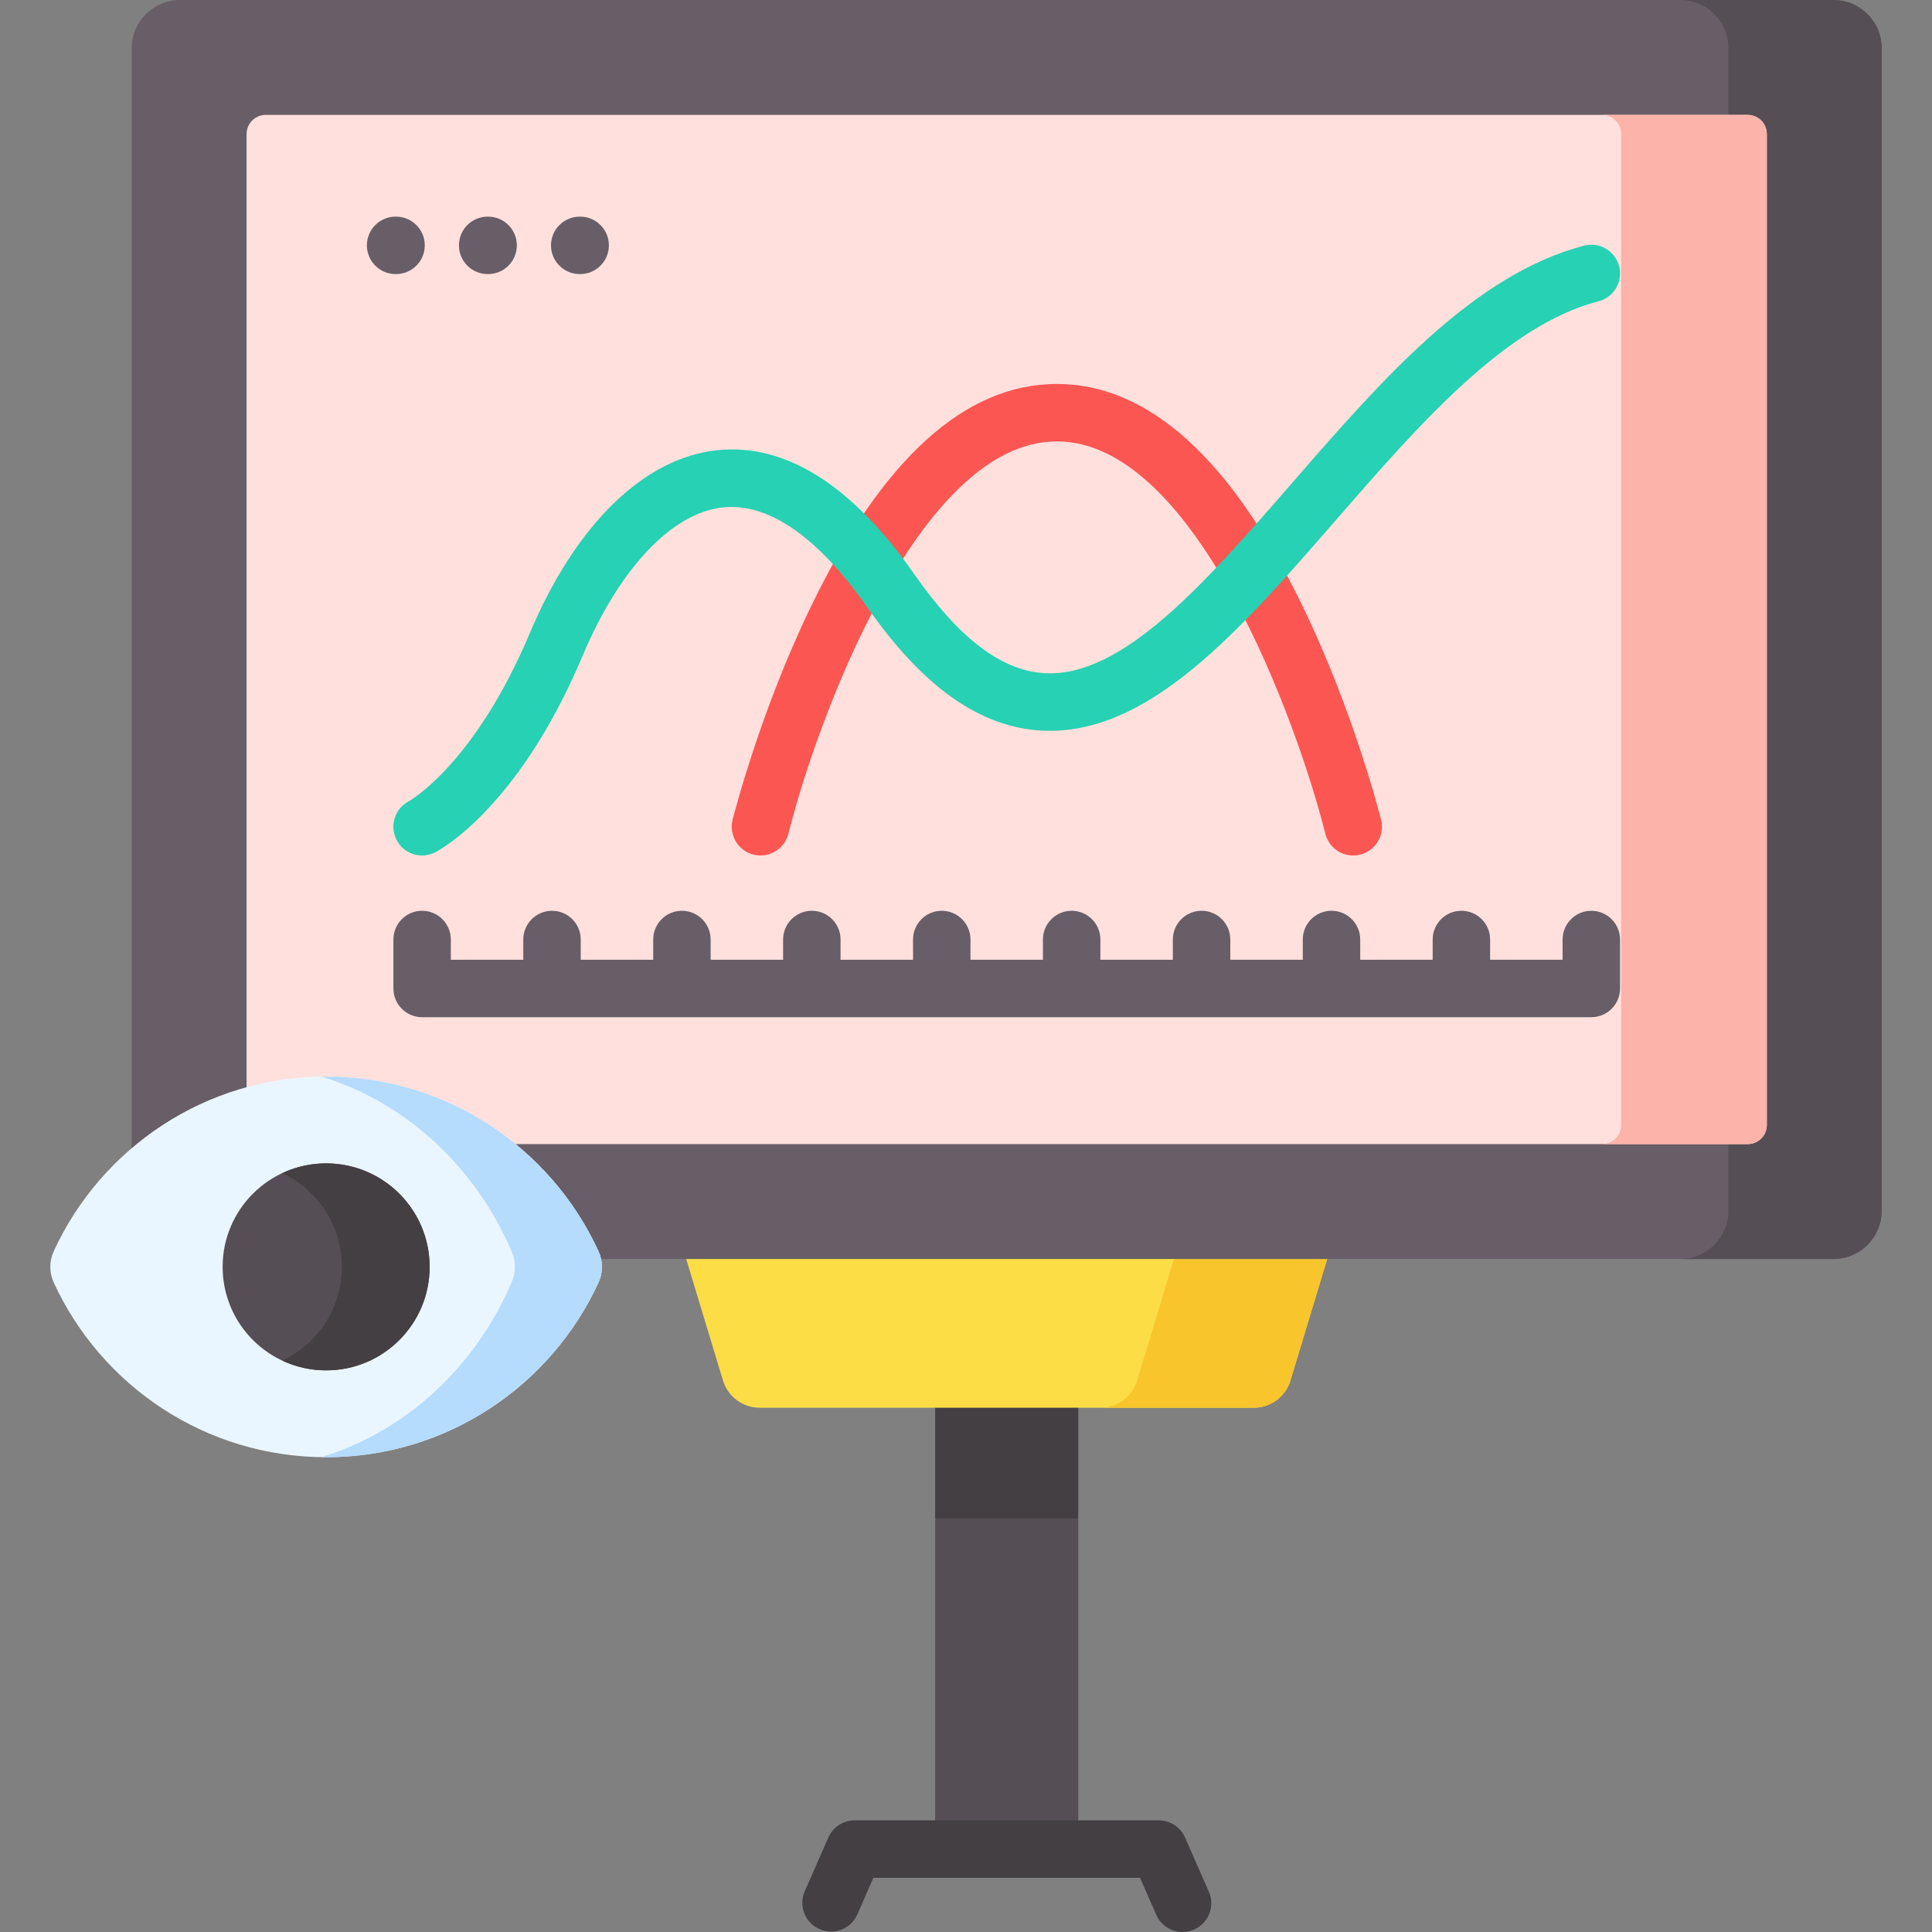
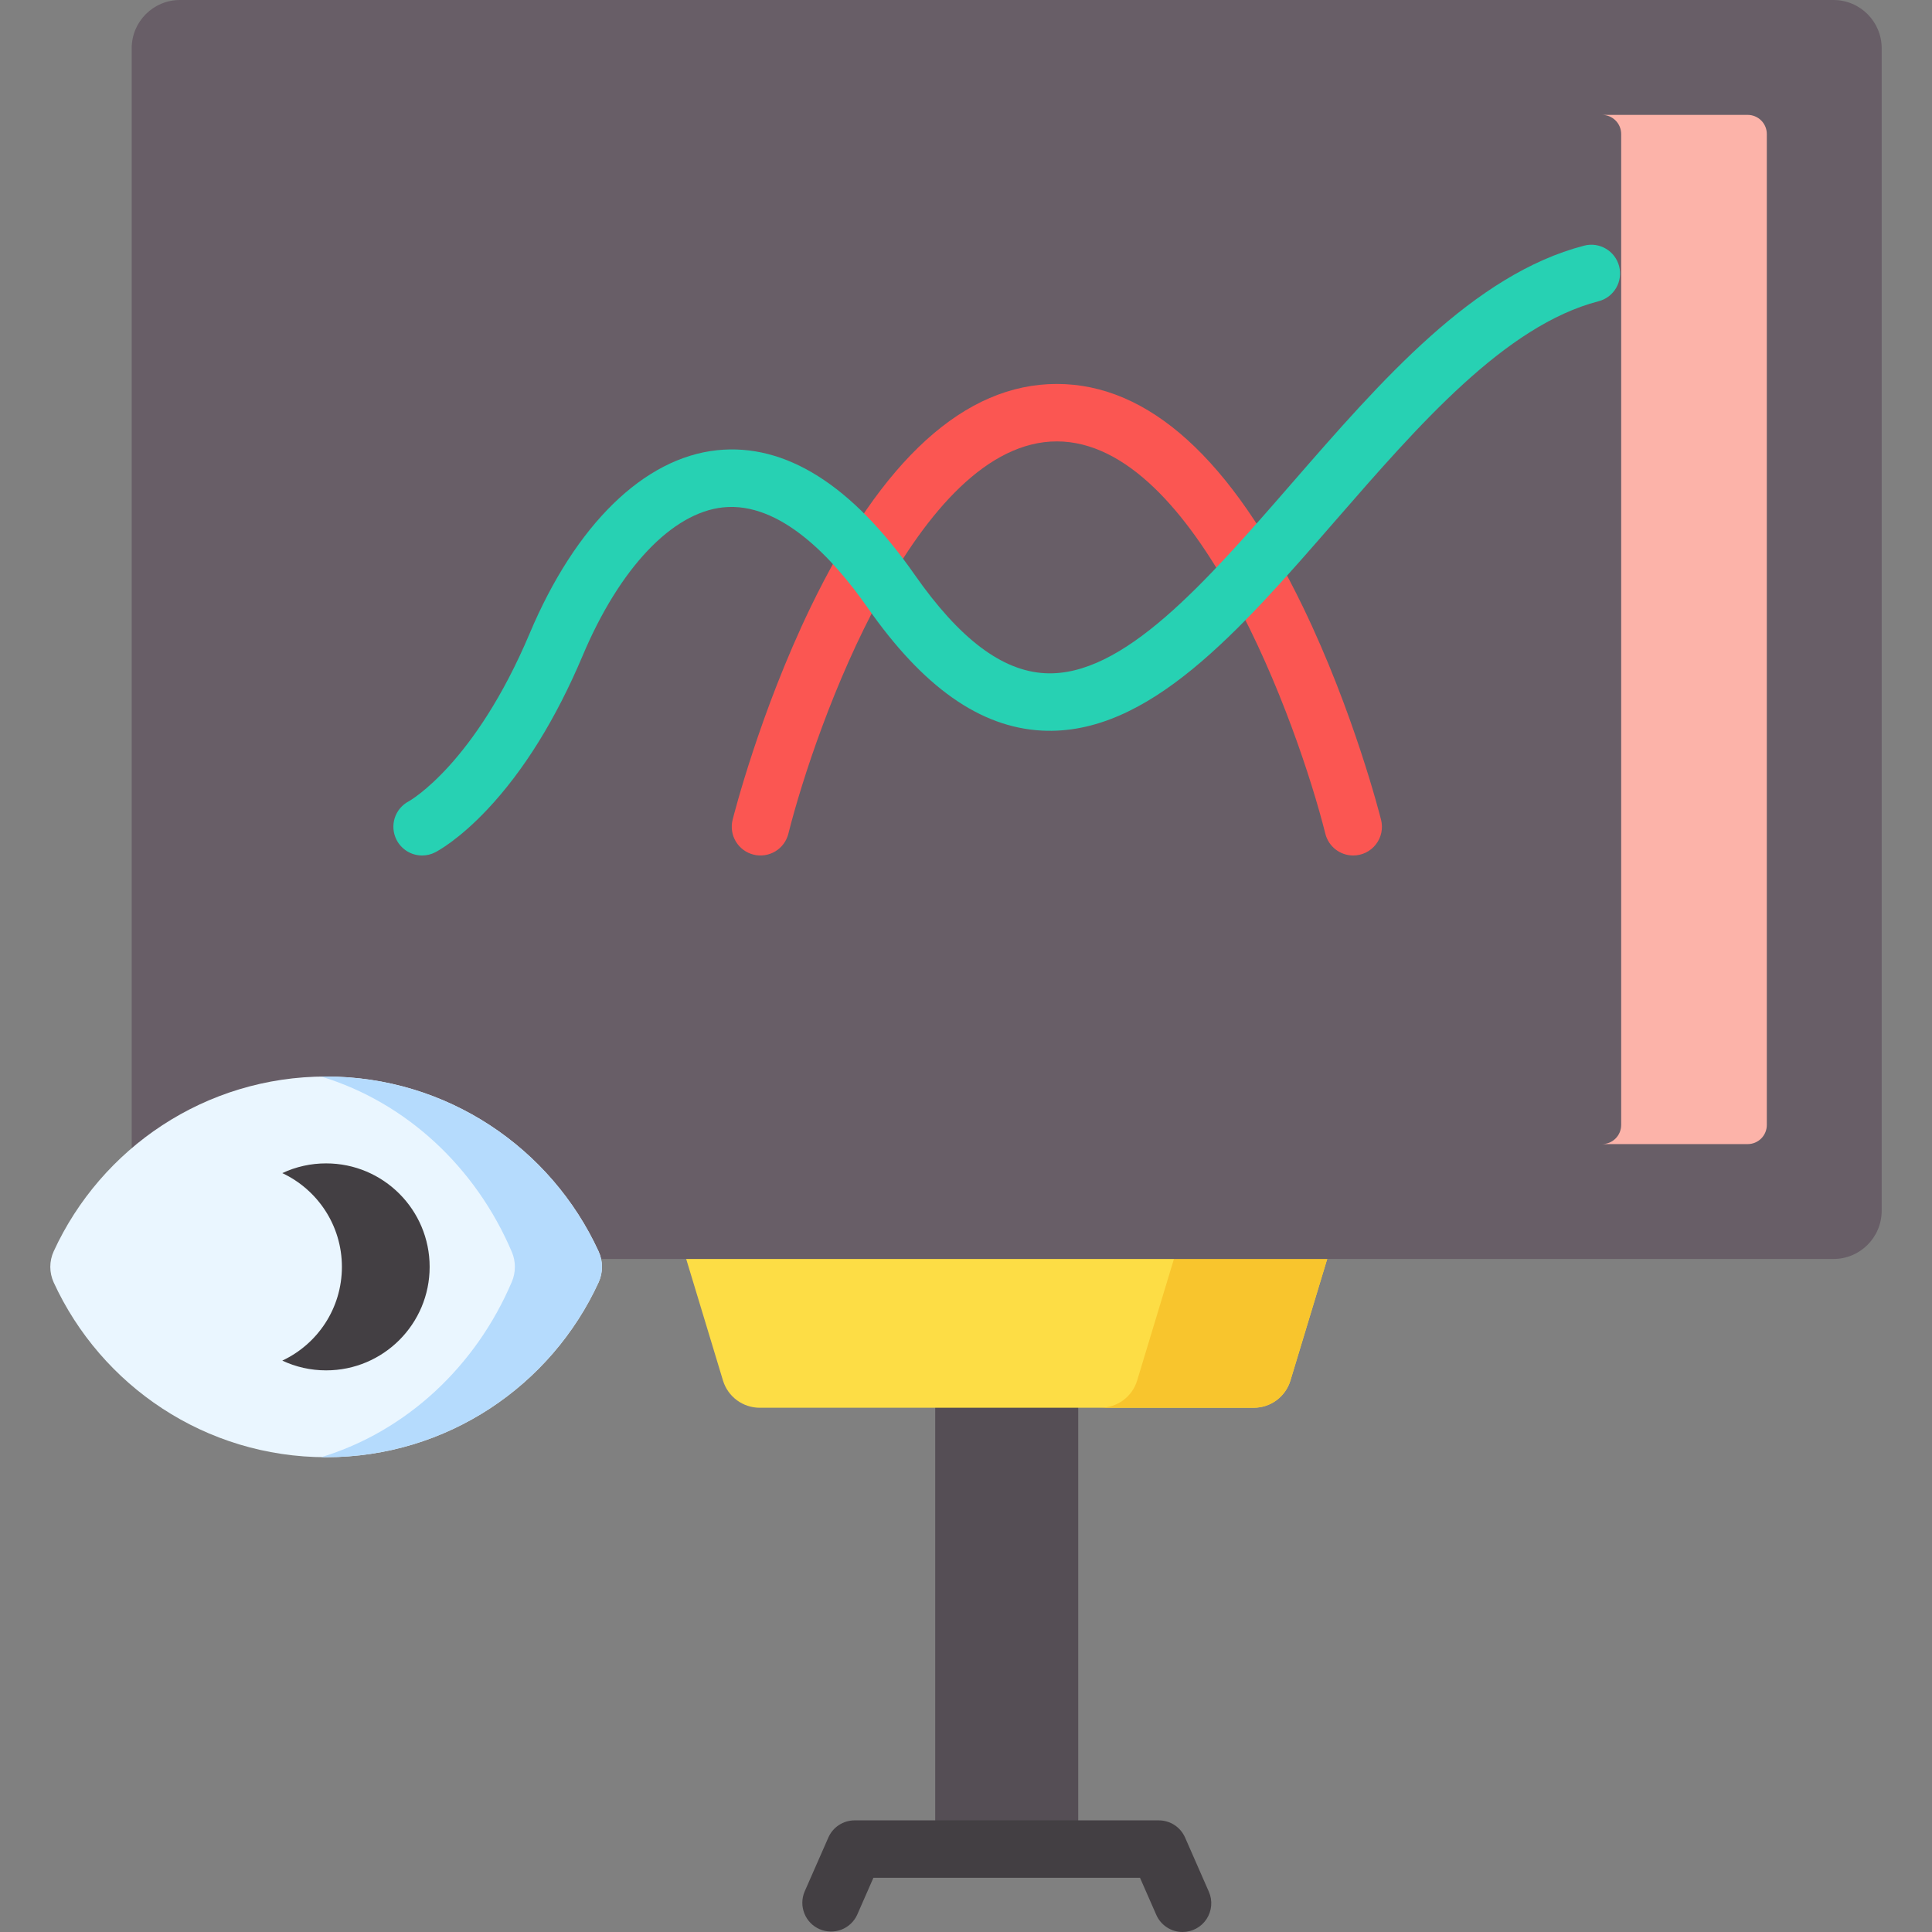
<svg xmlns="http://www.w3.org/2000/svg" width="60" height="60" viewBox="0 0 60 60" fill="none">
  <rect x="0" y="0" width="60" height="60" fill="#808080" stroke="none" />
  <path d="M29.044 42.934H33.485V57.425H29.044V42.934Z" fill="#554E55" />
-   <path d="M29.044 42.934H33.485V47.155H29.044V42.934Z" fill="#433F43" />
  <path d="M40.075 42.874L41.961 36.642H20.567L22.453 42.874C22.527 43.118 22.678 43.332 22.883 43.484C23.088 43.636 23.337 43.719 23.592 43.719H38.937C39.192 43.719 39.441 43.636 39.646 43.484C39.851 43.332 40.001 43.118 40.075 42.874Z" fill="#FDDD45" />
  <path d="M41.961 36.642L40.075 42.874C40.001 43.118 39.85 43.333 39.645 43.485C39.44 43.637 39.192 43.719 38.936 43.718H34.177C34.432 43.718 34.68 43.636 34.885 43.484C35.09 43.332 35.241 43.118 35.315 42.874L37.201 36.642H41.961Z" fill="#F8C52D" />
  <path d="M56.939 39.099H5.588C4.761 39.099 4.09 38.428 4.09 37.601V1.498C4.09 0.671 4.761 0 5.588 0H56.939C57.767 0 58.437 0.671 58.437 1.498V37.601C58.437 38.428 57.767 39.099 56.939 39.099Z" fill="#685E67" />
-   <path d="M58.438 1.498V37.601C58.438 38.428 57.767 39.099 56.94 39.099H52.179C53.007 39.099 53.677 38.428 53.677 37.601V1.498C53.677 0.671 53.006 0 52.179 0H56.94C57.767 0 58.438 0.671 58.438 1.498Z" fill="#554E55" />
-   <path d="M7.658 34.937V4.162C7.658 4.005 7.721 3.854 7.832 3.742C7.944 3.631 8.095 3.568 8.253 3.568H54.275C54.433 3.568 54.584 3.631 54.696 3.742C54.807 3.854 54.87 4.005 54.87 4.162V34.937C54.87 35.094 54.807 35.246 54.696 35.357C54.584 35.469 54.433 35.531 54.275 35.531H8.253C8.095 35.531 7.944 35.469 7.832 35.357C7.721 35.246 7.658 35.094 7.658 34.937Z" fill="#FFE0DD" />
  <path d="M54.87 4.162V34.937C54.87 35.094 54.808 35.245 54.696 35.357C54.585 35.468 54.434 35.531 54.276 35.531H49.753C49.911 35.531 50.062 35.468 50.173 35.357C50.285 35.245 50.347 35.094 50.347 34.937V4.162C50.347 4.005 50.285 3.854 50.173 3.742C50.062 3.631 49.911 3.568 49.753 3.568H54.276C54.434 3.568 54.585 3.631 54.696 3.742C54.808 3.854 54.87 4.005 54.87 4.162Z" fill="#FCB3A9" />
  <path d="M10.129 33.432C6.373 33.432 3.139 35.657 1.668 38.86C1.599 39.011 1.562 39.177 1.562 39.344C1.562 39.511 1.599 39.676 1.668 39.828C3.139 43.03 6.373 45.255 10.129 45.255C13.884 45.255 17.118 43.03 18.589 39.828C18.659 39.676 18.695 39.511 18.695 39.344C18.695 39.177 18.659 39.011 18.589 38.86C17.118 35.657 13.884 33.432 10.129 33.432Z" fill="#EAF6FF" />
  <path d="M18.588 39.827C17.117 43.03 13.883 45.255 10.127 45.255C10.078 45.255 10.027 45.255 9.978 45.254C12.621 44.449 14.781 42.431 15.897 39.804C15.959 39.658 15.99 39.502 15.99 39.344C15.99 39.186 15.959 39.03 15.897 38.884C14.781 36.257 12.621 34.239 9.978 33.434C10.027 33.433 10.077 33.433 10.127 33.433C13.883 33.433 17.117 35.658 18.588 38.861C18.658 39.012 18.694 39.177 18.694 39.344C18.694 39.511 18.658 39.676 18.588 39.827Z" fill="#B5DBFD" />
-   <path d="M10.129 42.558C11.904 42.558 13.343 41.119 13.343 39.344C13.343 37.568 11.904 36.129 10.129 36.129C8.353 36.129 6.914 37.568 6.914 39.344C6.914 41.119 8.353 42.558 10.129 42.558Z" fill="#554E55" />
  <path d="M13.343 39.344C13.343 41.119 11.904 42.558 10.128 42.558C9.642 42.558 9.181 42.45 8.767 42.255C9.861 41.743 10.618 40.631 10.618 39.344C10.618 38.056 9.861 36.946 8.767 36.432C9.193 36.232 9.658 36.129 10.128 36.13C11.904 36.13 13.343 37.569 13.343 39.344ZM36.726 60C36.553 60 36.383 59.95 36.238 59.855C36.093 59.76 35.978 59.625 35.909 59.466L35.404 58.317H27.124L26.62 59.466C26.523 59.679 26.345 59.845 26.127 59.928C25.908 60.011 25.665 60.005 25.451 59.911C25.236 59.817 25.067 59.643 24.981 59.425C24.894 59.208 24.896 58.965 24.986 58.749L25.725 57.067C25.794 56.908 25.909 56.773 26.054 56.678C26.199 56.584 26.368 56.533 26.542 56.533H35.987C36.16 56.533 36.33 56.584 36.475 56.678C36.62 56.773 36.734 56.908 36.804 57.067L37.542 58.749C37.602 58.885 37.627 59.034 37.614 59.181C37.602 59.329 37.553 59.471 37.472 59.596C37.391 59.72 37.281 59.822 37.15 59.892C37.02 59.963 36.874 60 36.726 60Z" fill="#433F43" />
  <path d="M12.3 8.512H12.286C11.793 8.512 11.394 8.112 11.394 7.62C11.394 7.127 11.793 6.728 12.286 6.728H12.3C12.792 6.728 13.192 7.127 13.192 7.62C13.192 8.112 12.792 8.512 12.3 8.512ZM15.159 8.512H15.145C14.652 8.512 14.253 8.112 14.253 7.62C14.253 7.127 14.652 6.728 15.145 6.728H15.159C15.652 6.728 16.051 7.127 16.051 7.62C16.051 8.112 15.652 8.512 15.159 8.512ZM18.018 8.512H18.004C17.511 8.512 17.112 8.112 17.112 7.62C17.112 7.127 17.511 6.728 18.004 6.728H18.018C18.511 6.728 18.91 7.127 18.91 7.62C18.91 8.112 18.511 8.512 18.018 8.512Z" fill="#685E67" />
  <path d="M42.024 26.568C41.826 26.568 41.633 26.501 41.476 26.379C41.319 26.256 41.208 26.085 41.16 25.893C40.308 22.504 37.151 13.708 32.821 13.708C28.492 13.708 25.334 22.504 24.483 25.893C24.454 26.006 24.404 26.113 24.334 26.207C24.264 26.302 24.176 26.381 24.076 26.441C23.975 26.501 23.864 26.541 23.748 26.558C23.632 26.575 23.514 26.57 23.401 26.541C23.287 26.512 23.18 26.462 23.086 26.392C22.992 26.322 22.913 26.235 22.852 26.134C22.792 26.034 22.752 25.922 22.735 25.806C22.718 25.691 22.724 25.573 22.752 25.459C22.786 25.324 23.599 22.118 25.174 18.858C27.397 14.257 29.97 11.924 32.821 11.924C35.673 11.924 38.246 14.257 40.469 18.858C42.044 22.118 42.856 25.324 42.89 25.459C42.923 25.59 42.926 25.728 42.898 25.861C42.87 25.993 42.812 26.118 42.728 26.225C42.645 26.332 42.538 26.418 42.416 26.478C42.294 26.537 42.16 26.568 42.024 26.568Z" fill="#FB5652" />
  <path d="M13.11 26.568C12.945 26.568 12.784 26.523 12.644 26.437C12.504 26.351 12.39 26.229 12.315 26.082C12.208 25.873 12.188 25.63 12.258 25.406C12.329 25.182 12.486 24.995 12.694 24.886C12.748 24.856 14.746 23.711 16.451 19.668C17.874 16.295 19.994 14.223 22.268 13.982C24.392 13.76 26.457 15.058 28.404 17.846C29.793 19.835 31.116 20.836 32.449 20.907C34.873 21.038 37.429 18.101 40.132 14.993C42.9 11.811 45.762 8.52 49.197 7.629C49.673 7.505 50.16 7.792 50.284 8.269C50.313 8.382 50.32 8.5 50.304 8.616C50.288 8.732 50.249 8.844 50.189 8.945C50.13 9.046 50.051 9.134 49.958 9.205C49.864 9.275 49.758 9.327 49.644 9.356C46.745 10.108 44.068 13.186 41.478 16.163C38.481 19.609 35.653 22.863 32.354 22.689C30.436 22.587 28.665 21.337 26.941 18.867C25.878 17.345 24.235 15.57 22.455 15.757C20.87 15.924 19.24 17.646 18.095 20.362C17.266 22.326 16.268 23.936 15.128 25.145C14.244 26.082 13.587 26.433 13.515 26.47C13.39 26.534 13.251 26.568 13.11 26.568Z" fill="#27D1B3" />
  <path d="M49.42 28.285C49.303 28.285 49.187 28.308 49.078 28.353C48.97 28.398 48.872 28.464 48.789 28.547C48.706 28.629 48.64 28.728 48.596 28.836C48.551 28.944 48.528 29.06 48.528 29.177V29.806H46.277V29.177C46.277 28.685 45.878 28.285 45.385 28.285C44.892 28.285 44.493 28.685 44.493 29.177V29.806H42.243V29.177C42.243 28.685 41.843 28.285 41.351 28.285C40.858 28.285 40.459 28.685 40.459 29.177V29.806H38.208V29.177C38.208 28.685 37.809 28.285 37.316 28.285C36.824 28.285 36.424 28.685 36.424 29.177V29.806H34.173V29.177C34.173 28.685 33.774 28.285 33.281 28.285C32.789 28.285 32.389 28.685 32.389 29.177V29.806H30.139V29.177C30.139 28.685 29.739 28.285 29.247 28.285C28.754 28.285 28.355 28.685 28.355 29.177V29.806H26.104V29.177C26.104 28.685 25.705 28.285 25.212 28.285C24.72 28.285 24.32 28.685 24.32 29.177V29.806H22.07V29.177C22.07 28.685 21.67 28.285 21.178 28.285C20.685 28.285 20.286 28.685 20.286 29.177V29.806H18.035V29.177C18.035 28.685 17.636 28.285 17.143 28.285C16.651 28.285 16.251 28.685 16.251 29.177V29.806H14.001V29.177C14.001 28.685 13.601 28.285 13.109 28.285C12.616 28.285 12.217 28.685 12.217 29.177V30.698C12.217 30.815 12.24 30.931 12.285 31.039C12.329 31.147 12.395 31.246 12.478 31.328C12.561 31.411 12.659 31.477 12.767 31.522C12.876 31.567 12.992 31.59 13.109 31.59H49.42C49.537 31.59 49.653 31.567 49.761 31.522C49.87 31.477 49.968 31.411 50.051 31.328C50.134 31.246 50.199 31.147 50.244 31.039C50.289 30.931 50.312 30.815 50.312 30.698V29.177C50.312 28.941 50.218 28.714 50.05 28.547C49.883 28.379 49.656 28.285 49.42 28.285Z" fill="#685E67" />
</svg>